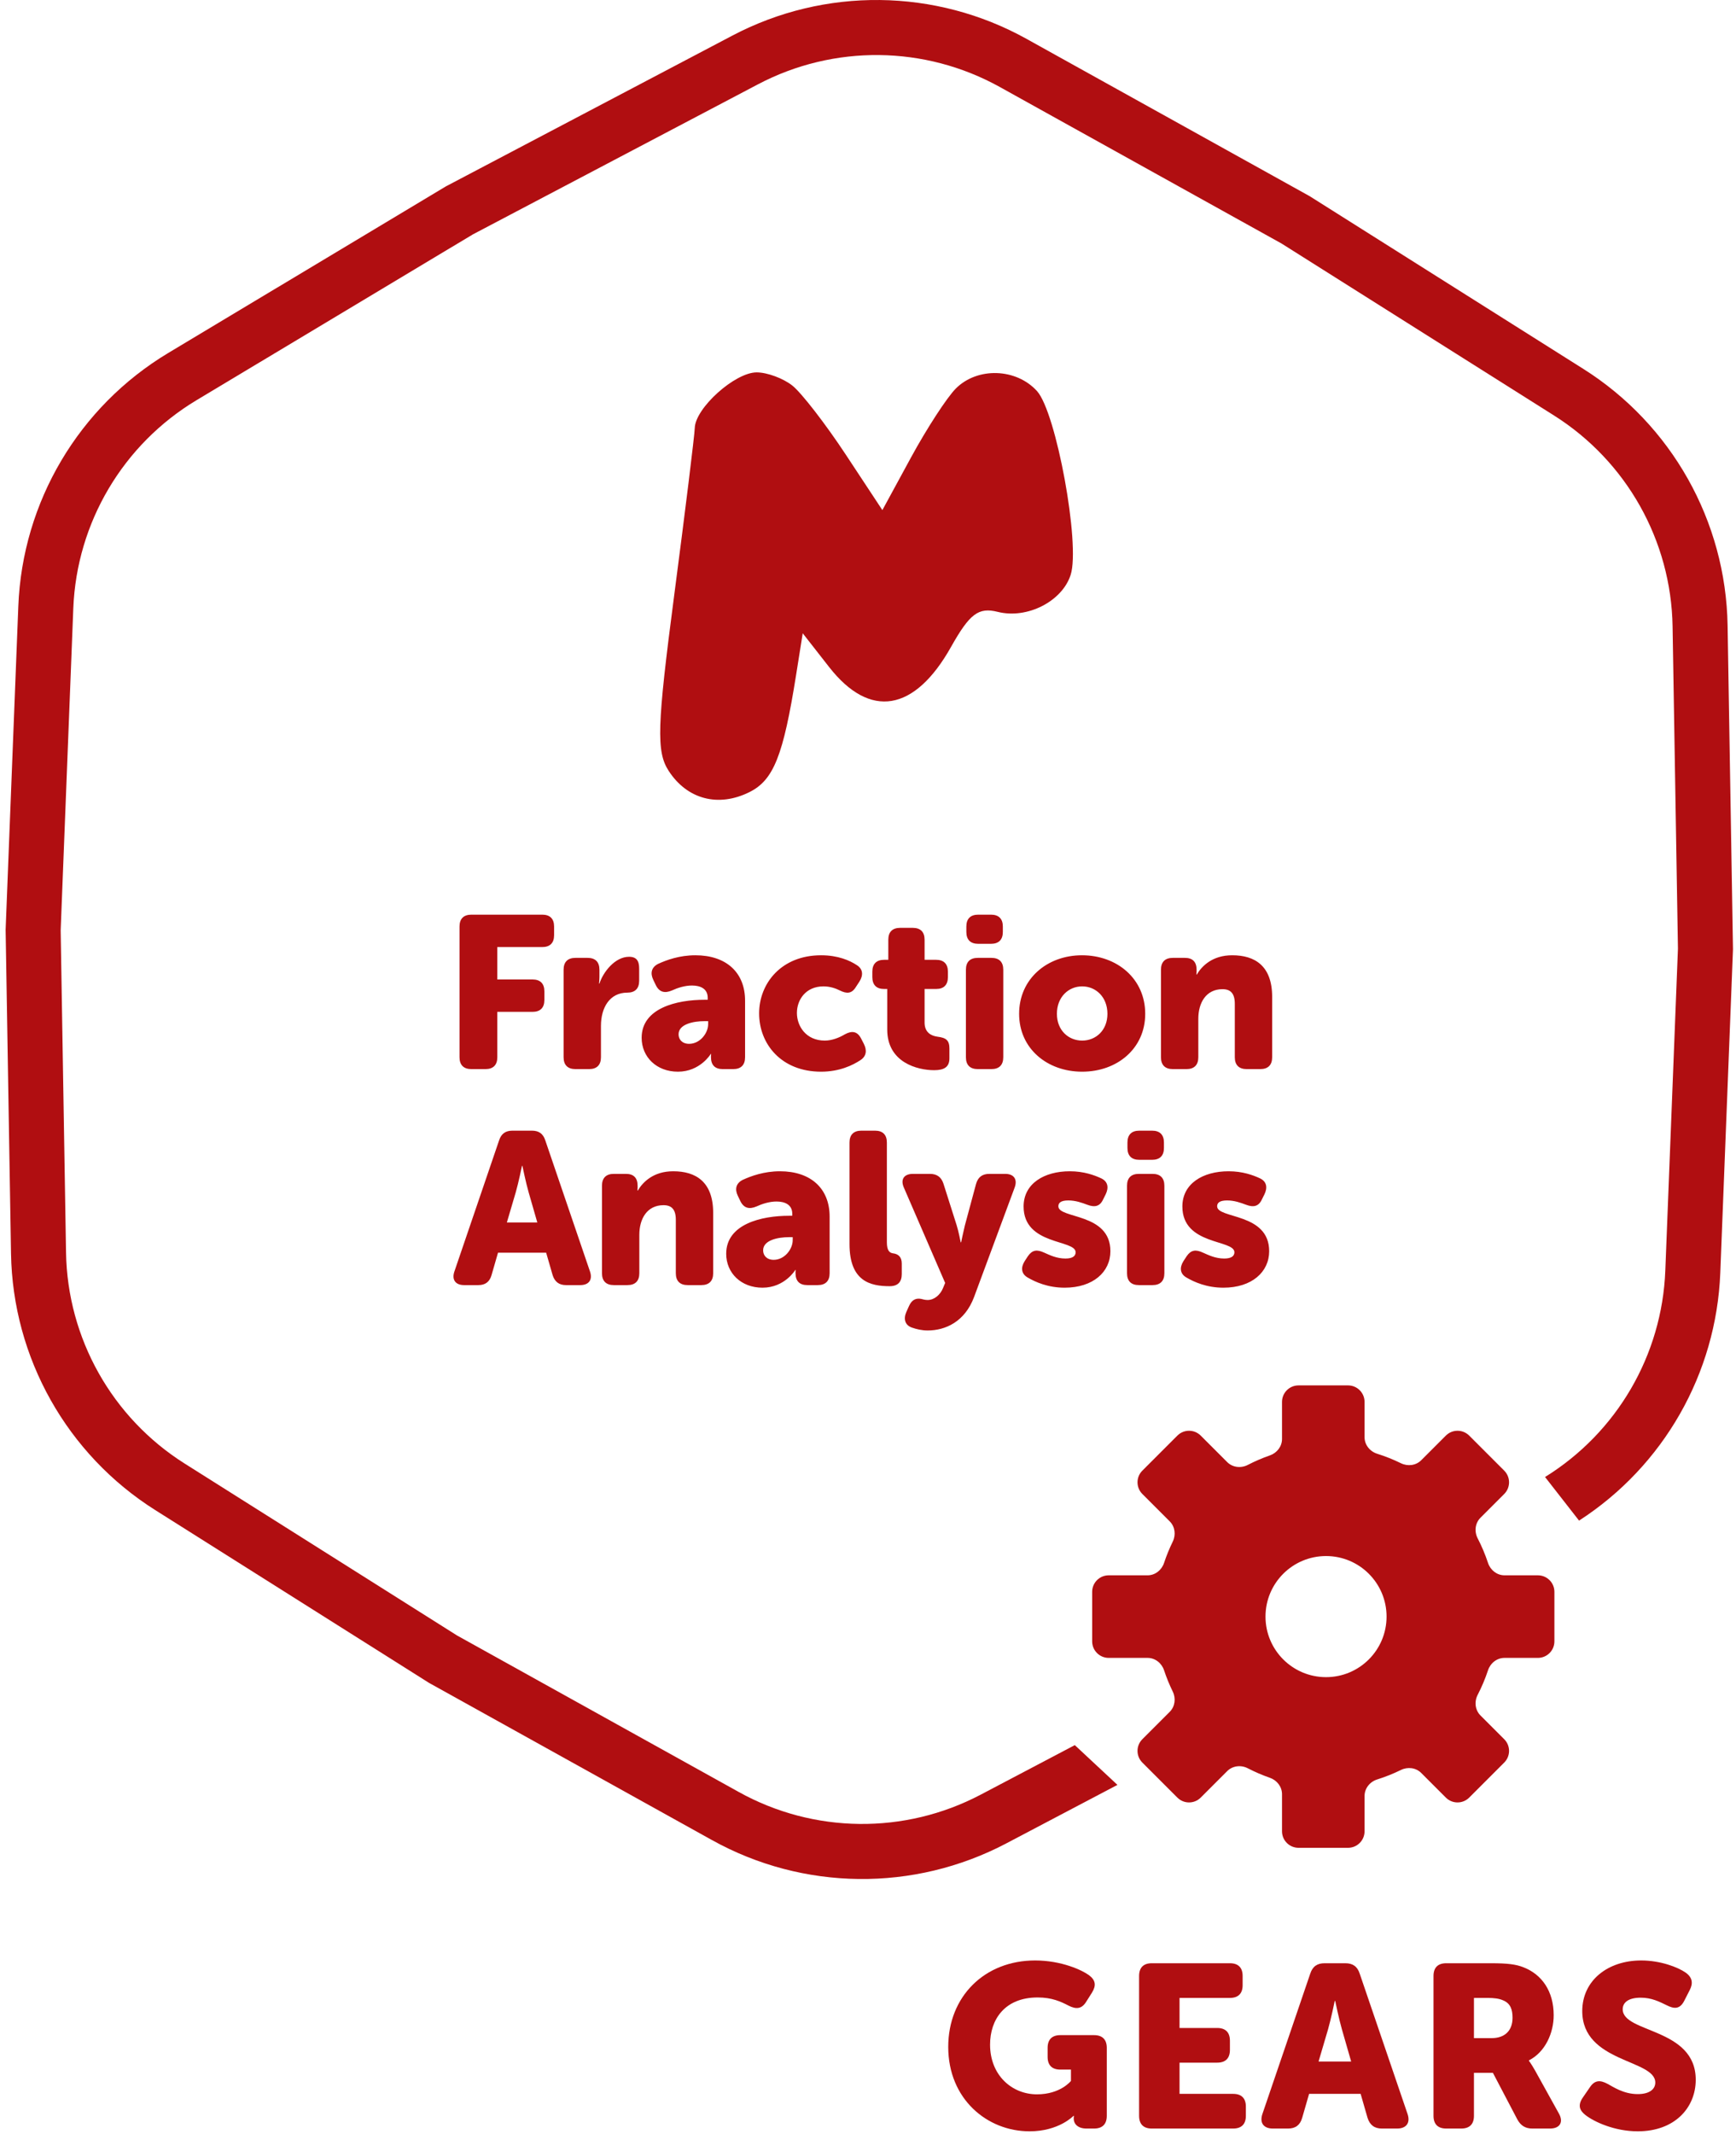
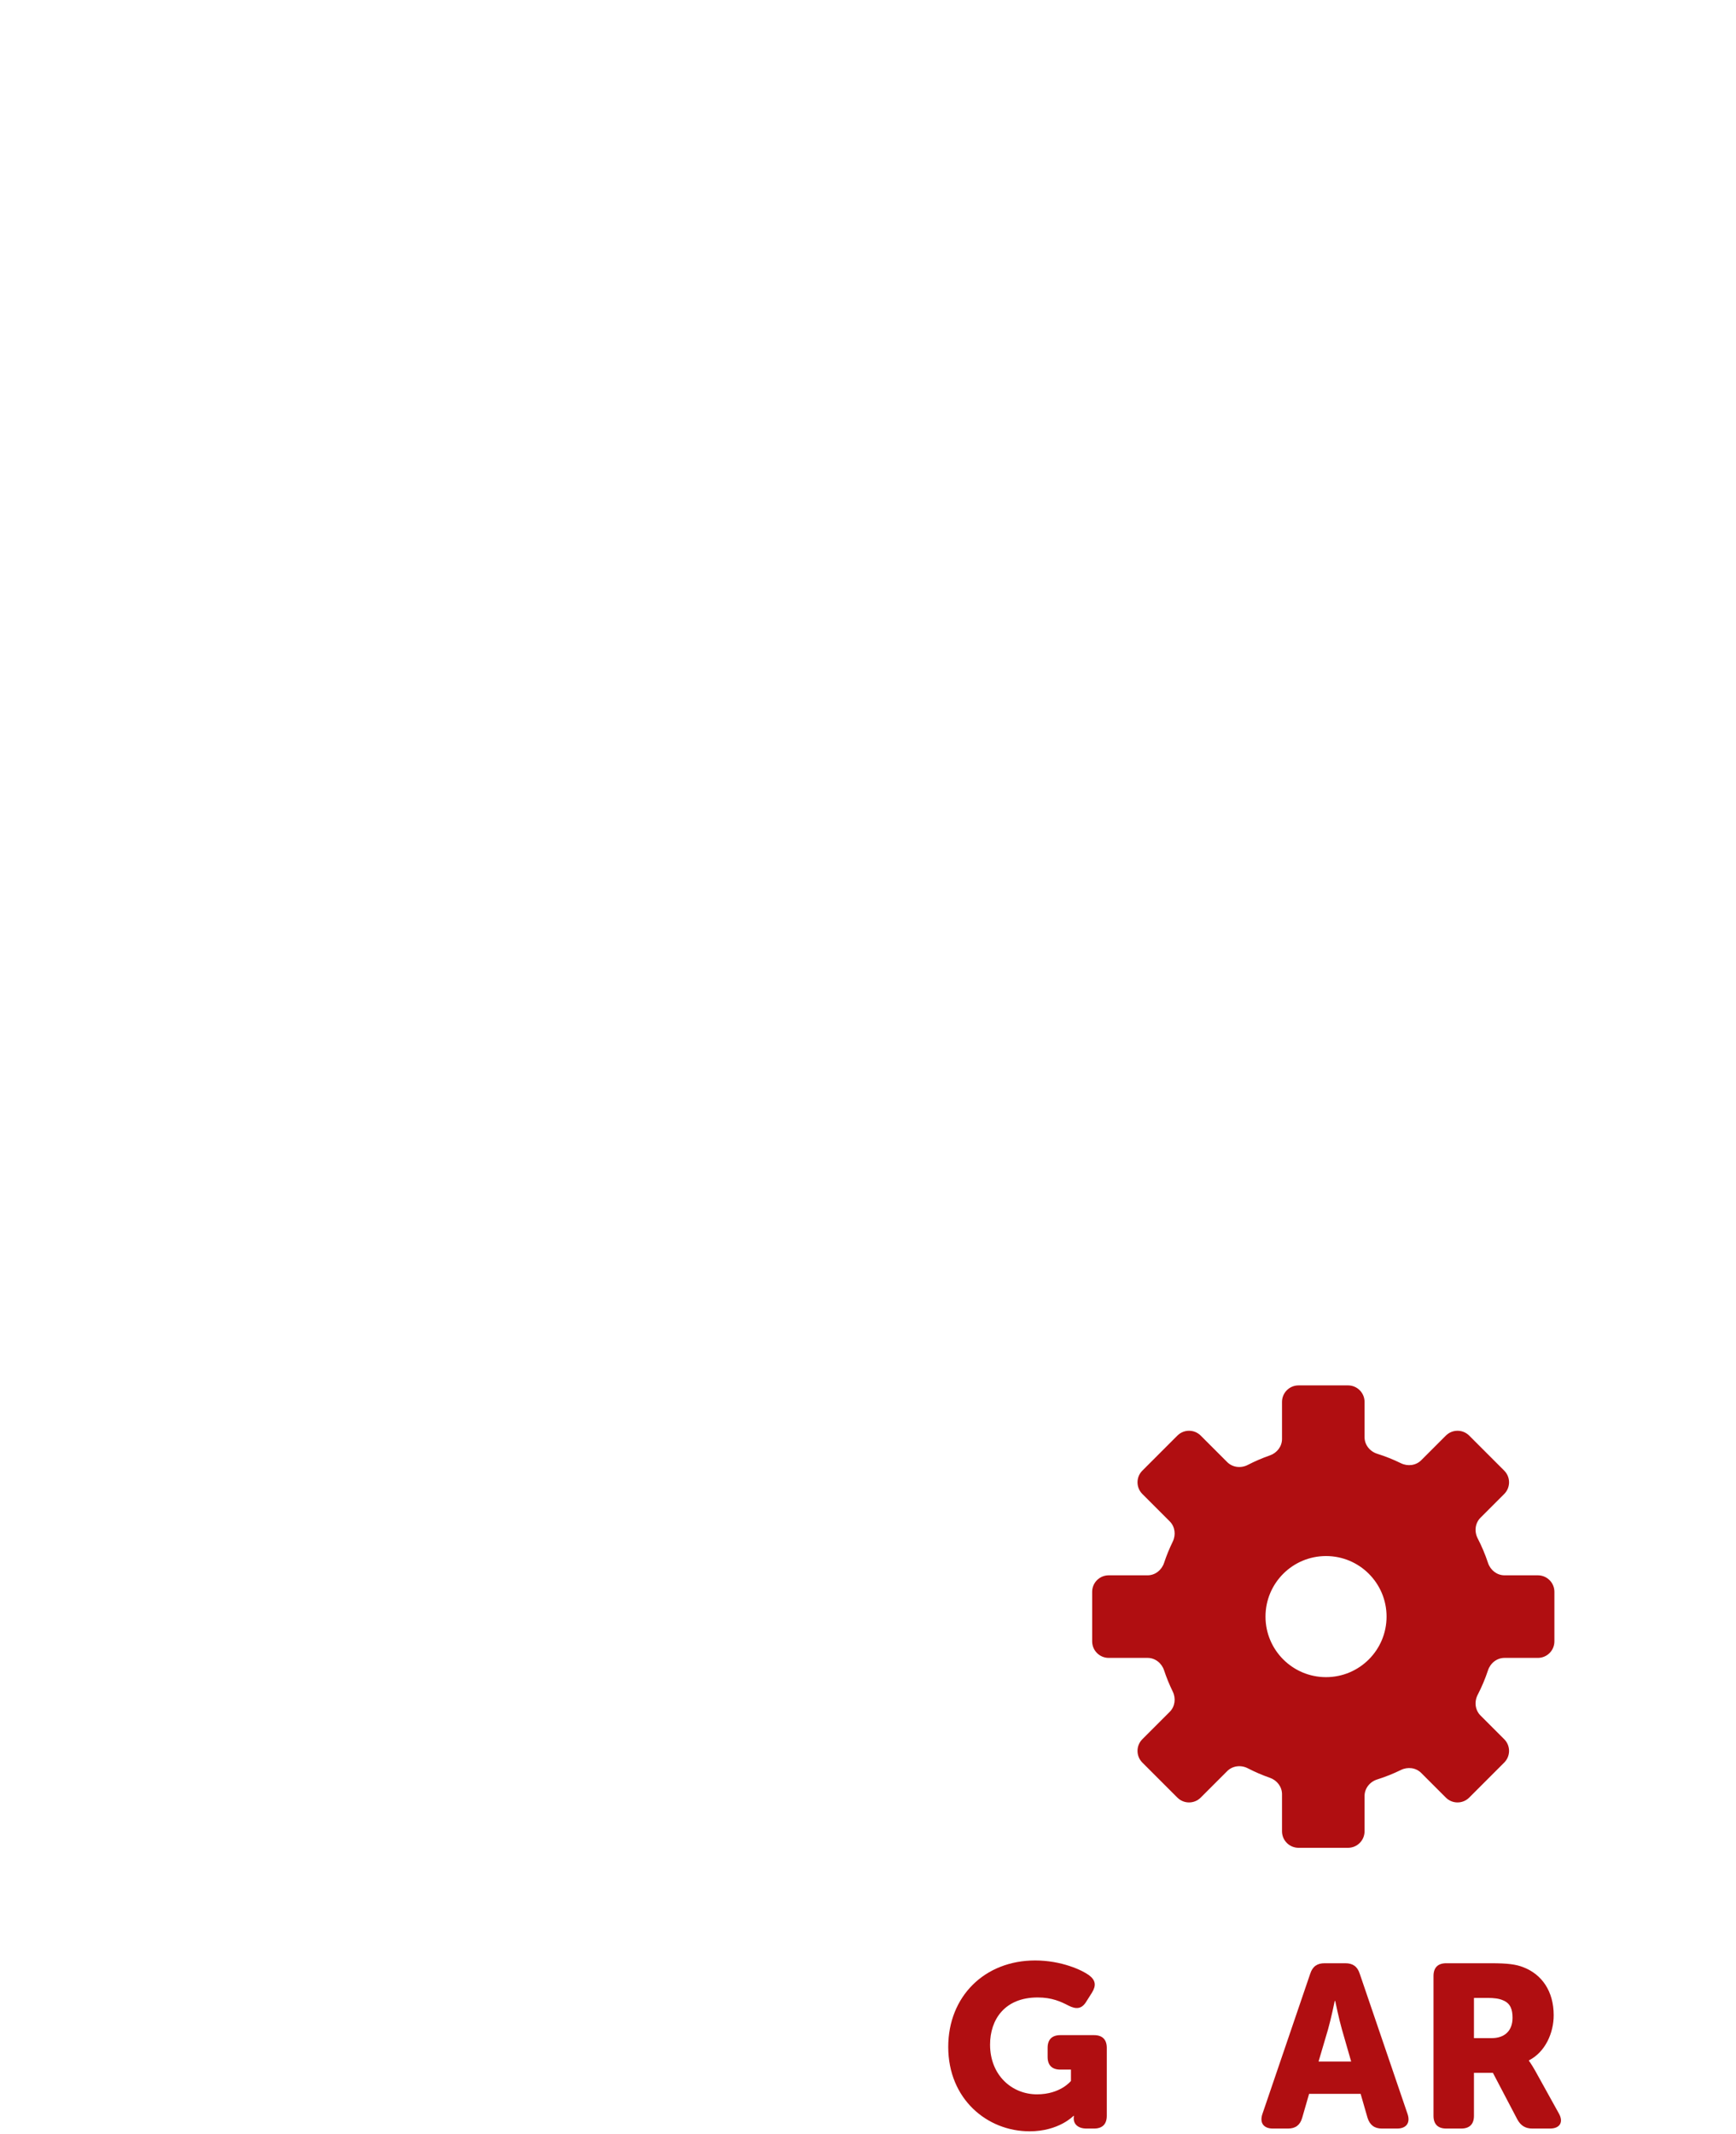
<svg xmlns="http://www.w3.org/2000/svg" width="201" height="247" viewBox="0 0 201 247" fill="none">
-   <path fill-rule="evenodd" clip-rule="evenodd" d="M97.917 52.602C95.58 49.062 92.804 45.476 91.748 44.633C90.69 43.791 88.827 43.1 87.608 43.1C85.096 43.1 80.509 47.22 80.442 49.537C80.417 50.38 79.348 59.069 78.067 68.846C76.072 84.056 75.979 86.998 77.42 89.218C79.561 92.521 83.177 93.471 86.778 91.676C89.569 90.283 90.69 87.471 92.175 78.12L92.942 73.296L95.997 77.201C100.724 83.24 105.89 82.389 110.113 74.876C112.279 71.022 113.295 70.259 115.522 70.818C118.926 71.673 122.989 69.606 123.969 66.519C125.092 62.981 122.293 47.721 120.07 45.266C117.665 42.608 113.174 42.463 110.673 44.964C109.648 45.989 107.314 49.575 105.487 52.933L102.164 59.039L97.917 52.602Z" fill="#B00E11" />
-   <path d="M53.205 122.363V107.238C53.205 106.338 53.68 105.863 54.58 105.863H62.78C63.68 105.863 64.155 106.338 64.155 107.238V108.238C64.155 109.138 63.68 109.613 62.78 109.613H57.58V113.363H61.655C62.555 113.363 63.03 113.838 63.03 114.738V115.738C63.03 116.638 62.555 117.113 61.655 117.113H57.58V122.363C57.58 123.263 57.105 123.738 56.205 123.738H54.58C53.68 123.738 53.205 123.263 53.205 122.363ZM65.255 122.363V112.238C65.255 111.338 65.73 110.863 66.63 110.863H68.03C68.93 110.863 69.405 111.338 69.405 112.238V113.038C69.405 113.463 69.355 113.838 69.355 113.838H69.405C69.83 112.513 71.205 110.738 72.83 110.738C73.705 110.738 74.005 111.213 74.005 112.113V113.513C74.005 114.413 73.53 114.888 72.63 114.888C70.58 114.888 69.58 116.638 69.58 118.738V122.363C69.58 123.263 69.105 123.738 68.205 123.738H66.63C65.73 123.738 65.255 123.263 65.255 122.363ZM74.292 120.113C74.292 116.663 78.392 115.713 81.567 115.713H81.942V115.488C81.942 114.413 81.067 114.063 80.117 114.063C79.292 114.063 78.442 114.338 77.792 114.638C76.967 114.988 76.342 114.838 75.942 114.038L75.642 113.413C75.267 112.638 75.417 111.963 76.192 111.563C77.167 111.113 78.667 110.563 80.517 110.563C84.067 110.563 86.267 112.538 86.267 115.813V122.363C86.267 123.263 85.792 123.738 84.892 123.738H83.692C82.792 123.738 82.317 123.288 82.317 122.338V122.238C82.317 122.088 82.342 121.988 82.342 121.988H82.292C82.292 121.988 81.067 124.038 78.492 124.038C76.017 124.038 74.292 122.338 74.292 120.113ZM78.567 119.713C78.567 120.313 78.992 120.813 79.792 120.813C81.042 120.813 81.992 119.588 81.992 118.538V118.188H81.592C80.267 118.188 78.567 118.538 78.567 119.713ZM87.894 117.288C87.894 113.838 90.445 110.563 95.07 110.563C97.019 110.563 98.394 111.163 99.219 111.713C99.919 112.163 99.969 112.863 99.519 113.588L99.094 114.238C98.62 115.013 98.044 115.038 97.245 114.638C96.745 114.388 96.094 114.163 95.344 114.163C93.294 114.163 92.269 115.713 92.269 117.238C92.269 118.763 93.32 120.438 95.495 120.438C96.344 120.438 97.195 120.088 97.82 119.713C98.644 119.263 99.269 119.363 99.695 120.188L100.019 120.813C100.394 121.563 100.319 122.238 99.644 122.688C98.745 123.288 97.195 124.038 95.07 124.038C90.469 124.038 87.894 120.838 87.894 117.288ZM102.727 119.163V114.463H102.352C101.477 114.463 101.002 113.988 101.002 113.088V112.463C101.002 111.563 101.477 111.088 102.377 111.088H102.852V108.763C102.852 107.863 103.327 107.388 104.227 107.388H105.677C106.577 107.388 107.052 107.863 107.052 108.763V111.088H108.377C109.277 111.088 109.752 111.563 109.752 112.463V113.088C109.752 113.988 109.277 114.463 108.402 114.463H107.052V118.363C107.052 119.463 107.777 119.888 108.552 119.988C109.552 120.113 109.927 120.413 109.927 121.363V122.488C109.927 123.513 109.302 123.863 108.152 123.863C106.252 123.863 102.727 122.988 102.727 119.163ZM113.262 109.238C112.362 109.238 111.887 108.763 111.887 107.863V107.238C111.887 106.338 112.362 105.863 113.262 105.863H114.737C115.637 105.863 116.112 106.338 116.112 107.238V107.863C116.112 108.763 115.637 109.238 114.737 109.238H113.262ZM111.837 122.363V112.238C111.837 111.338 112.312 110.863 113.212 110.863H114.787C115.687 110.863 116.162 111.338 116.162 112.238V122.363C116.162 123.263 115.687 123.738 114.787 123.738H113.212C112.312 123.738 111.837 123.263 111.837 122.363ZM117.997 117.338C117.997 113.288 121.247 110.563 125.272 110.563C129.347 110.563 132.597 113.288 132.597 117.338C132.597 121.363 129.347 124.038 125.297 124.038C121.247 124.038 117.997 121.363 117.997 117.338ZM122.372 117.338C122.372 119.263 123.722 120.438 125.297 120.438C126.872 120.438 128.222 119.263 128.222 117.338C128.222 115.388 126.872 114.163 125.297 114.163C123.722 114.163 122.372 115.388 122.372 117.338ZM134.42 122.363V112.238C134.42 111.338 134.895 110.863 135.795 110.863H137.195C138.095 110.863 138.545 111.338 138.545 112.238V112.463C138.545 112.588 138.52 112.788 138.52 112.788H138.57C139.17 111.788 140.395 110.563 142.67 110.563C145.27 110.563 147.295 111.763 147.295 115.388V122.363C147.295 123.263 146.82 123.738 145.92 123.738H144.345C143.445 123.738 142.97 123.263 142.97 122.363V116.188C142.97 114.988 142.495 114.488 141.545 114.488C139.62 114.488 138.745 116.088 138.745 117.913V122.363C138.745 123.263 138.27 123.738 137.37 123.738H135.795C134.895 123.738 134.42 123.263 134.42 122.363ZM52.611 147.163L57.786 131.988C58.036 131.213 58.536 130.863 59.336 130.863H61.586C62.386 130.863 62.886 131.213 63.136 131.988L68.311 147.163C68.636 148.113 68.186 148.738 67.186 148.738H65.536C64.736 148.738 64.236 148.363 63.986 147.588L63.236 144.988H57.661L56.911 147.588C56.686 148.363 56.186 148.738 55.386 148.738H53.736C52.736 148.738 52.286 148.113 52.611 147.163ZM58.686 141.488H62.211L61.211 138.013C60.886 136.888 60.486 134.938 60.486 134.938H60.436C60.436 134.938 60.036 136.888 59.711 138.013L58.686 141.488ZM69.699 147.363V137.238C69.699 136.338 70.174 135.863 71.074 135.863H72.474C73.374 135.863 73.824 136.338 73.824 137.238V137.463C73.824 137.588 73.799 137.788 73.799 137.788H73.849C74.449 136.788 75.674 135.563 77.949 135.563C80.549 135.563 82.574 136.763 82.574 140.388V147.363C82.574 148.263 82.099 148.738 81.199 148.738H79.624C78.724 148.738 78.249 148.263 78.249 147.363V141.188C78.249 139.988 77.774 139.488 76.824 139.488C74.899 139.488 74.024 141.088 74.024 142.913V147.363C74.024 148.263 73.549 148.738 72.649 148.738H71.074C70.174 148.738 69.699 148.263 69.699 147.363ZM84.082 145.113C84.082 141.663 88.182 140.713 91.357 140.713H91.732V140.488C91.732 139.413 90.857 139.063 89.907 139.063C89.082 139.063 88.232 139.338 87.582 139.638C86.757 139.988 86.132 139.838 85.732 139.038L85.432 138.413C85.057 137.638 85.207 136.963 85.982 136.563C86.957 136.113 88.457 135.563 90.307 135.563C93.857 135.563 96.057 137.538 96.057 140.813V147.363C96.057 148.263 95.582 148.738 94.682 148.738H93.482C92.582 148.738 92.107 148.288 92.107 147.338V147.238C92.107 147.088 92.132 146.988 92.132 146.988H92.082C92.082 146.988 90.857 149.038 88.282 149.038C85.807 149.038 84.082 147.338 84.082 145.113ZM88.357 144.713C88.357 145.313 88.782 145.813 89.582 145.813C90.832 145.813 91.782 144.588 91.782 143.538V143.188H91.382C90.057 143.188 88.357 143.538 88.357 144.713ZM98.359 143.988V132.238C98.359 131.338 98.835 130.863 99.734 130.863H101.31C102.21 130.863 102.685 131.338 102.685 132.238V143.788C102.685 144.763 103.01 145.013 103.41 145.063C104.01 145.138 104.41 145.488 104.41 146.238V147.463C104.41 148.313 104.01 148.863 103.01 148.863C100.785 148.863 98.359 148.313 98.359 143.988ZM105.258 151.138C105.608 150.363 106.133 150.238 106.658 150.338C106.858 150.388 107.108 150.463 107.408 150.463C108.183 150.463 108.883 149.838 109.183 149.088L109.433 148.488L104.658 137.463C104.233 136.513 104.658 135.863 105.708 135.863H107.658C108.483 135.863 108.983 136.238 109.233 136.988L110.758 141.788C110.983 142.488 111.233 143.788 111.233 143.788H111.283C111.283 143.788 111.533 142.563 111.708 141.863L113.008 137.038C113.233 136.238 113.733 135.863 114.558 135.863H116.383C117.383 135.863 117.833 136.488 117.483 137.438L112.783 150.113C111.708 152.988 109.458 153.988 107.408 153.988C106.733 153.988 106.108 153.838 105.608 153.663C104.783 153.388 104.583 152.663 104.933 151.863L105.258 151.138ZM118.991 147.863C118.241 147.438 118.166 146.713 118.641 145.963L119.016 145.388C119.516 144.663 120.066 144.588 120.916 144.988C121.541 145.263 122.341 145.663 123.366 145.663C124.241 145.663 124.541 145.338 124.541 144.938C124.541 143.438 118.516 144.163 118.516 139.638C118.516 136.988 120.891 135.563 123.866 135.563C125.491 135.563 126.716 136.013 127.516 136.388C128.291 136.763 128.391 137.463 128.016 138.238L127.716 138.838C127.341 139.638 126.741 139.763 125.891 139.438C125.291 139.213 124.541 138.938 123.691 138.938C122.766 138.938 122.541 139.263 122.541 139.613C122.541 141.088 128.566 140.338 128.566 144.813C128.566 147.213 126.566 149.038 123.266 149.038C121.341 149.038 119.891 148.388 118.991 147.863ZM131.915 134.238C131.015 134.238 130.54 133.763 130.54 132.863V132.238C130.54 131.338 131.015 130.863 131.915 130.863H133.39C134.29 130.863 134.765 131.338 134.765 132.238V132.863C134.765 133.763 134.29 134.238 133.39 134.238H131.915ZM130.49 147.363V137.238C130.49 136.338 130.965 135.863 131.865 135.863H133.44C134.34 135.863 134.815 136.338 134.815 137.238V147.363C134.815 148.263 134.34 148.738 133.44 148.738H131.865C130.965 148.738 130.49 148.263 130.49 147.363ZM137.374 147.863C136.624 147.438 136.549 146.713 137.024 145.963L137.399 145.388C137.899 144.663 138.449 144.588 139.299 144.988C139.924 145.263 140.724 145.663 141.749 145.663C142.624 145.663 142.924 145.338 142.924 144.938C142.924 143.438 136.899 144.163 136.899 139.638C136.899 136.988 139.274 135.563 142.249 135.563C143.874 135.563 145.099 136.013 145.899 136.388C146.674 136.763 146.774 137.463 146.399 138.238L146.099 138.838C145.724 139.638 145.124 139.763 144.274 139.438C143.674 139.213 142.924 138.938 142.074 138.938C141.149 138.938 140.924 139.263 140.924 139.613C140.924 141.088 146.949 140.338 146.949 144.813C146.949 147.213 144.949 149.038 141.649 149.038C139.724 149.038 138.274 148.388 137.374 147.863Z" fill="#B00E11" />
  <path d="M109.79 236.912C109.79 242.933 114.286 246.679 119.209 246.679C122.608 246.679 124.294 244.886 124.294 244.886H124.347C124.347 244.886 124.32 244.993 124.32 245.154V245.208C124.32 245.85 124.829 246.358 125.792 246.358H126.675C127.639 246.358 128.147 245.85 128.147 244.886V237.019C128.147 236.056 127.639 235.547 126.675 235.547H122.768C121.805 235.547 121.297 236.056 121.297 237.019V238.063C121.297 239.026 121.805 239.535 122.768 239.535H123.999V240.846C123.999 240.846 122.795 242.398 120.066 242.398C117.149 242.398 114.633 240.177 114.633 236.644C114.633 233.754 116.319 231.186 120.146 231.186C121.805 231.186 122.822 231.667 123.705 232.122C124.588 232.577 125.23 232.524 125.739 231.721L126.434 230.624C126.943 229.794 126.863 229.179 126.06 228.59C125.284 228.028 122.902 226.904 119.852 226.904C113.991 226.904 109.79 231.079 109.79 236.912Z" fill="#B00E11" />
-   <path d="M131.888 244.886C131.888 245.85 132.396 246.358 133.359 246.358H142.779C143.742 246.358 144.251 245.85 144.251 244.886V243.816C144.251 242.853 143.742 242.344 142.779 242.344H136.571V238.732H140.932C141.896 238.732 142.404 238.223 142.404 237.26V236.19C142.404 235.226 141.896 234.718 140.932 234.718H136.571V231.239H142.404C143.367 231.239 143.876 230.731 143.876 229.767V228.697C143.876 227.734 143.367 227.225 142.404 227.225H133.359C132.396 227.225 131.888 227.734 131.888 228.697V244.886Z" fill="#B00E11" />
  <path d="M146.166 244.672C145.818 245.689 146.3 246.358 147.37 246.358H149.136C149.992 246.358 150.528 245.957 150.768 245.127L151.571 242.344H157.539L158.341 245.127C158.609 245.957 159.144 246.358 160 246.358H161.767C162.837 246.358 163.319 245.689 162.971 244.672L157.431 228.429C157.164 227.6 156.629 227.225 155.772 227.225H153.364C152.508 227.225 151.973 227.6 151.705 228.429L146.166 244.672ZM152.668 238.598L153.765 234.878C154.113 233.674 154.541 231.587 154.541 231.587H154.595C154.595 231.587 155.023 233.674 155.371 234.878L156.441 238.598H152.668Z" fill="#B00E11" />
  <path d="M165.976 244.886C165.976 245.85 166.484 246.358 167.447 246.358H169.187C170.15 246.358 170.659 245.85 170.659 244.886V239.909H172.853L175.689 245.315C176.091 246.037 176.626 246.358 177.429 246.358H179.462C180.613 246.358 181.068 245.609 180.479 244.592L177.75 239.668C177.295 238.866 177.027 238.518 177.027 238.518V238.464C178.927 237.501 179.891 235.28 179.891 233.246C179.891 230.463 178.526 228.51 176.358 227.68C175.529 227.359 174.592 227.225 172.639 227.225H167.447C166.484 227.225 165.976 227.734 165.976 228.697V244.886ZM170.659 235.895V231.239H172.237C173.013 231.239 173.575 231.319 174.004 231.507C174.887 231.855 175.127 232.577 175.127 233.54C175.127 235.066 174.191 235.895 172.692 235.895H170.659Z" fill="#B00E11" />
-   <path d="M183.547 244.779C184.564 245.582 186.946 246.679 189.622 246.679C193.93 246.679 196.338 243.923 196.338 240.712C196.338 234.664 187.882 235.333 187.882 232.55C187.882 231.801 188.498 231.212 189.969 231.212C191.227 231.212 192.11 231.667 192.993 232.095C193.743 232.47 194.465 232.631 195 231.587L195.643 230.329C196.044 229.553 195.964 228.884 195.188 228.322C194.278 227.68 192.244 226.904 190.023 226.904C186.143 226.904 183.199 229.232 183.199 232.764C183.199 238.758 191.655 238.33 191.655 241.033C191.655 241.782 191.013 242.371 189.622 242.371C187.963 242.371 186.758 241.515 186.143 241.194C185.26 240.712 184.644 240.765 184.109 241.541L183.28 242.746C182.584 243.736 182.985 244.324 183.547 244.779Z" fill="#B00E11" />
-   <path fill-rule="evenodd" clip-rule="evenodd" d="M51.786 21.488L51.629 21.571L51.476 21.663L19.49 40.847C9.126 47.063 2.595 58.086 2.121 70.162L0.658 107.431L0.651 107.609L0.654 107.787L1.275 145.08C1.476 157.164 7.757 168.331 17.978 174.78L49.523 194.681L49.673 194.776L49.829 194.863L82.436 212.971C93.001 218.839 105.813 218.983 116.508 213.356L129.38 206.583L124.445 201.98L113.542 207.717C104.749 212.344 94.216 212.225 85.529 207.401L52.922 189.293L21.378 169.391C12.975 164.09 7.811 154.908 7.646 144.974L7.024 107.681L8.487 70.412C8.877 60.484 14.247 51.421 22.767 46.311L54.753 27.127L87.761 9.759C96.554 5.132 107.087 5.251 115.773 10.075L148.38 28.184L179.924 48.085C188.328 53.387 193.491 62.568 193.657 72.503L194.278 109.795L192.815 147.064C192.431 156.854 187.205 165.801 178.891 170.949L182.829 175.996C192.602 169.682 198.723 158.99 199.181 147.314L200.644 110.045L200.651 109.867L200.648 109.689L200.027 72.397C199.826 60.313 193.545 49.145 183.324 42.697L151.779 22.795L151.629 22.7L151.473 22.614L118.866 4.505C108.301 -1.362 95.489 -1.507 84.794 4.121L51.786 21.488Z" fill="#B00E11" />
  <path fill-rule="evenodd" clip-rule="evenodd" d="M157.993 162.257C157.993 161.201 157.137 160.346 156.081 160.346H150.347C149.292 160.346 148.436 161.201 148.436 162.257V166.549C148.436 167.415 147.85 168.164 147.032 168.449C146.15 168.756 145.297 169.124 144.477 169.548C143.689 169.955 142.718 169.851 142.091 169.224L139.023 166.156C138.276 165.41 137.066 165.41 136.32 166.156L132.265 170.211C131.519 170.957 131.519 172.167 132.265 172.914L135.438 176.086C136.053 176.701 136.166 177.65 135.783 178.431C135.396 179.223 135.06 180.044 134.779 180.891C134.503 181.725 133.747 182.327 132.869 182.327H128.366C127.311 182.327 126.455 183.182 126.455 184.238V189.972C126.455 191.028 127.311 191.884 128.366 191.884H132.869C133.747 191.884 134.503 192.485 134.779 193.319C135.06 194.166 135.396 194.987 135.783 195.779C136.166 196.56 136.053 197.509 135.438 198.124L132.265 201.297C131.519 202.043 131.519 203.253 132.265 204L136.32 208.054C137.066 208.801 138.276 208.801 139.023 208.054L142.091 204.987C142.718 204.36 143.689 204.255 144.477 204.662C145.297 205.086 146.15 205.454 147.032 205.761C147.85 206.046 148.436 206.795 148.436 207.661V211.953C148.436 213.009 149.292 213.865 150.347 213.865H156.081C157.137 213.865 157.993 213.009 157.993 211.953V207.871C157.993 206.981 158.61 206.218 159.46 205.952C160.408 205.654 161.326 205.286 162.207 204.855C162.988 204.472 163.937 204.585 164.552 205.2L167.406 208.054C168.152 208.801 169.362 208.801 170.109 208.054L174.163 204C174.91 203.253 174.91 202.043 174.163 201.297L171.414 198.547C170.787 197.92 170.683 196.949 171.09 196.161C171.56 195.253 171.961 194.303 172.287 193.319C172.563 192.485 173.318 191.884 174.197 191.884H178.062C179.118 191.884 179.974 191.028 179.974 189.972V184.238C179.974 183.182 179.118 182.327 178.062 182.327H174.197C173.318 182.327 172.563 181.725 172.287 180.891C171.961 179.907 171.56 178.958 171.09 178.049C170.683 177.261 170.787 176.29 171.414 175.663L174.163 172.914C174.91 172.167 174.91 170.957 174.163 170.211L170.109 166.156C169.362 165.41 168.152 165.41 167.406 166.156L164.552 169.01C163.937 169.625 162.988 169.738 162.207 169.356C161.326 168.924 160.408 168.557 159.46 168.259C158.61 167.992 157.993 167.229 157.993 166.339V162.257ZM153.533 194.113C157.404 194.113 160.541 190.976 160.541 187.105C160.541 183.234 157.404 180.097 153.533 180.097C149.662 180.097 146.524 183.234 146.524 187.105C146.524 190.976 149.662 194.113 153.533 194.113Z" fill="#B00E11" />
</svg>